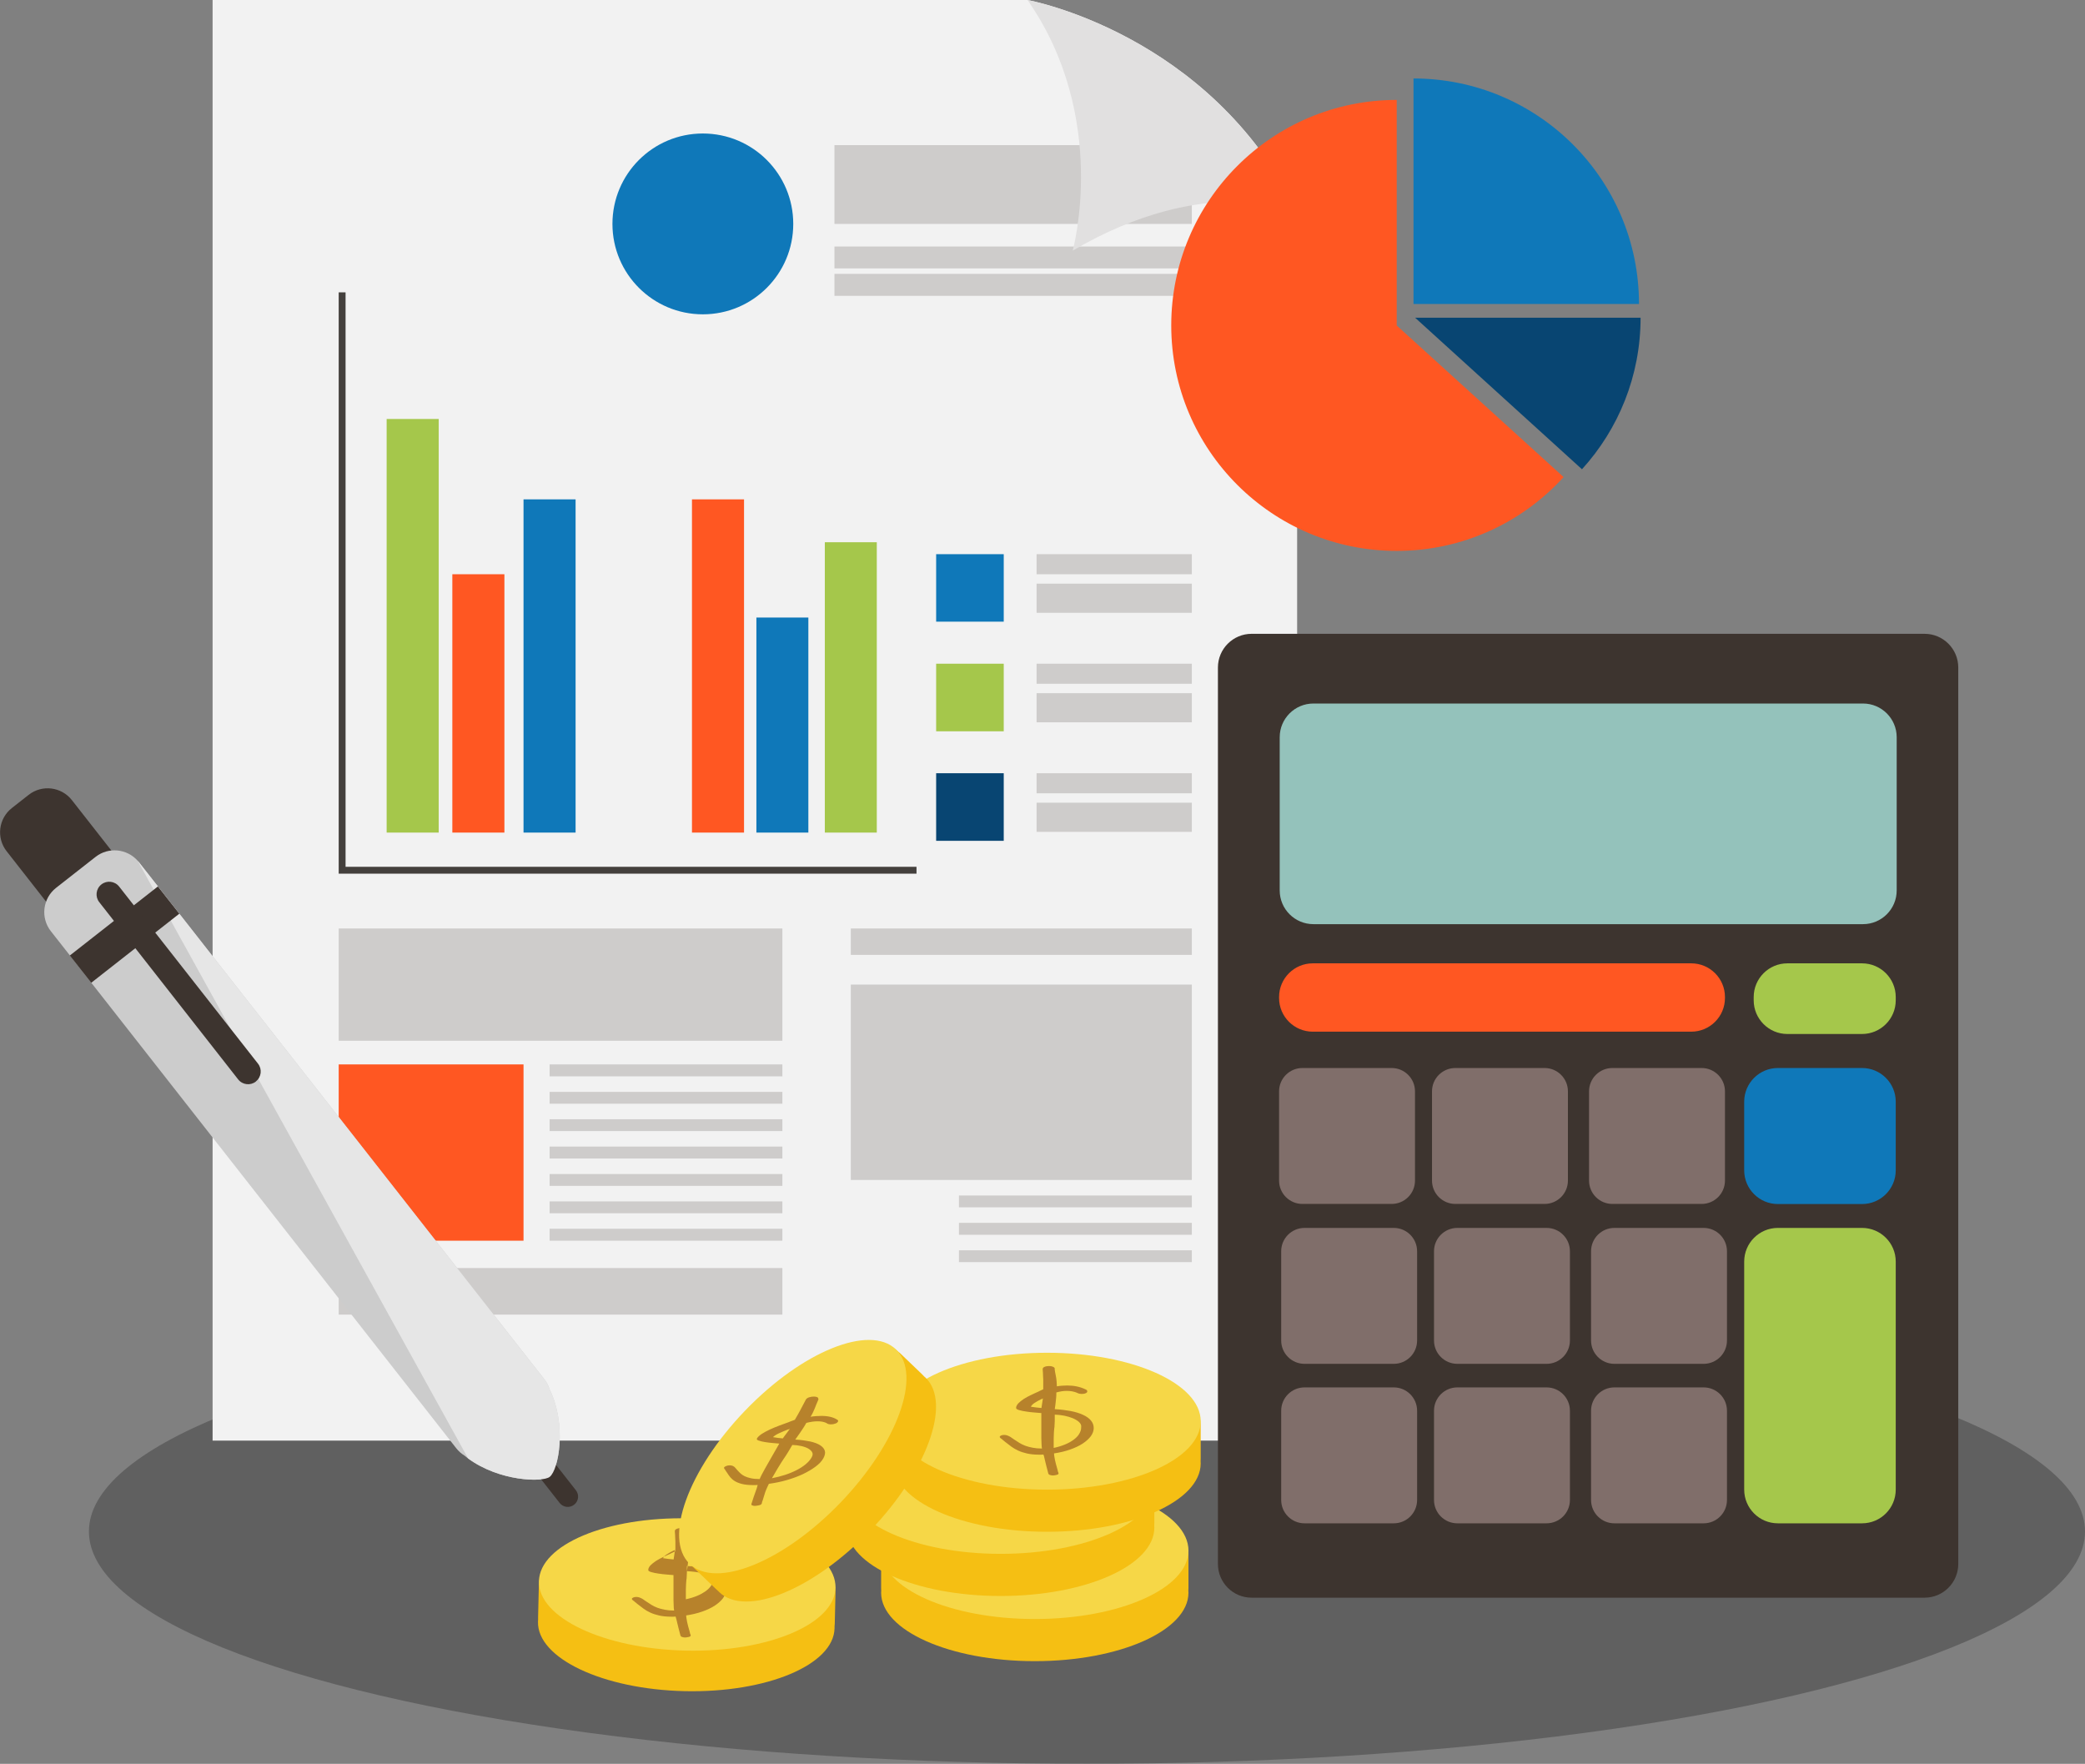
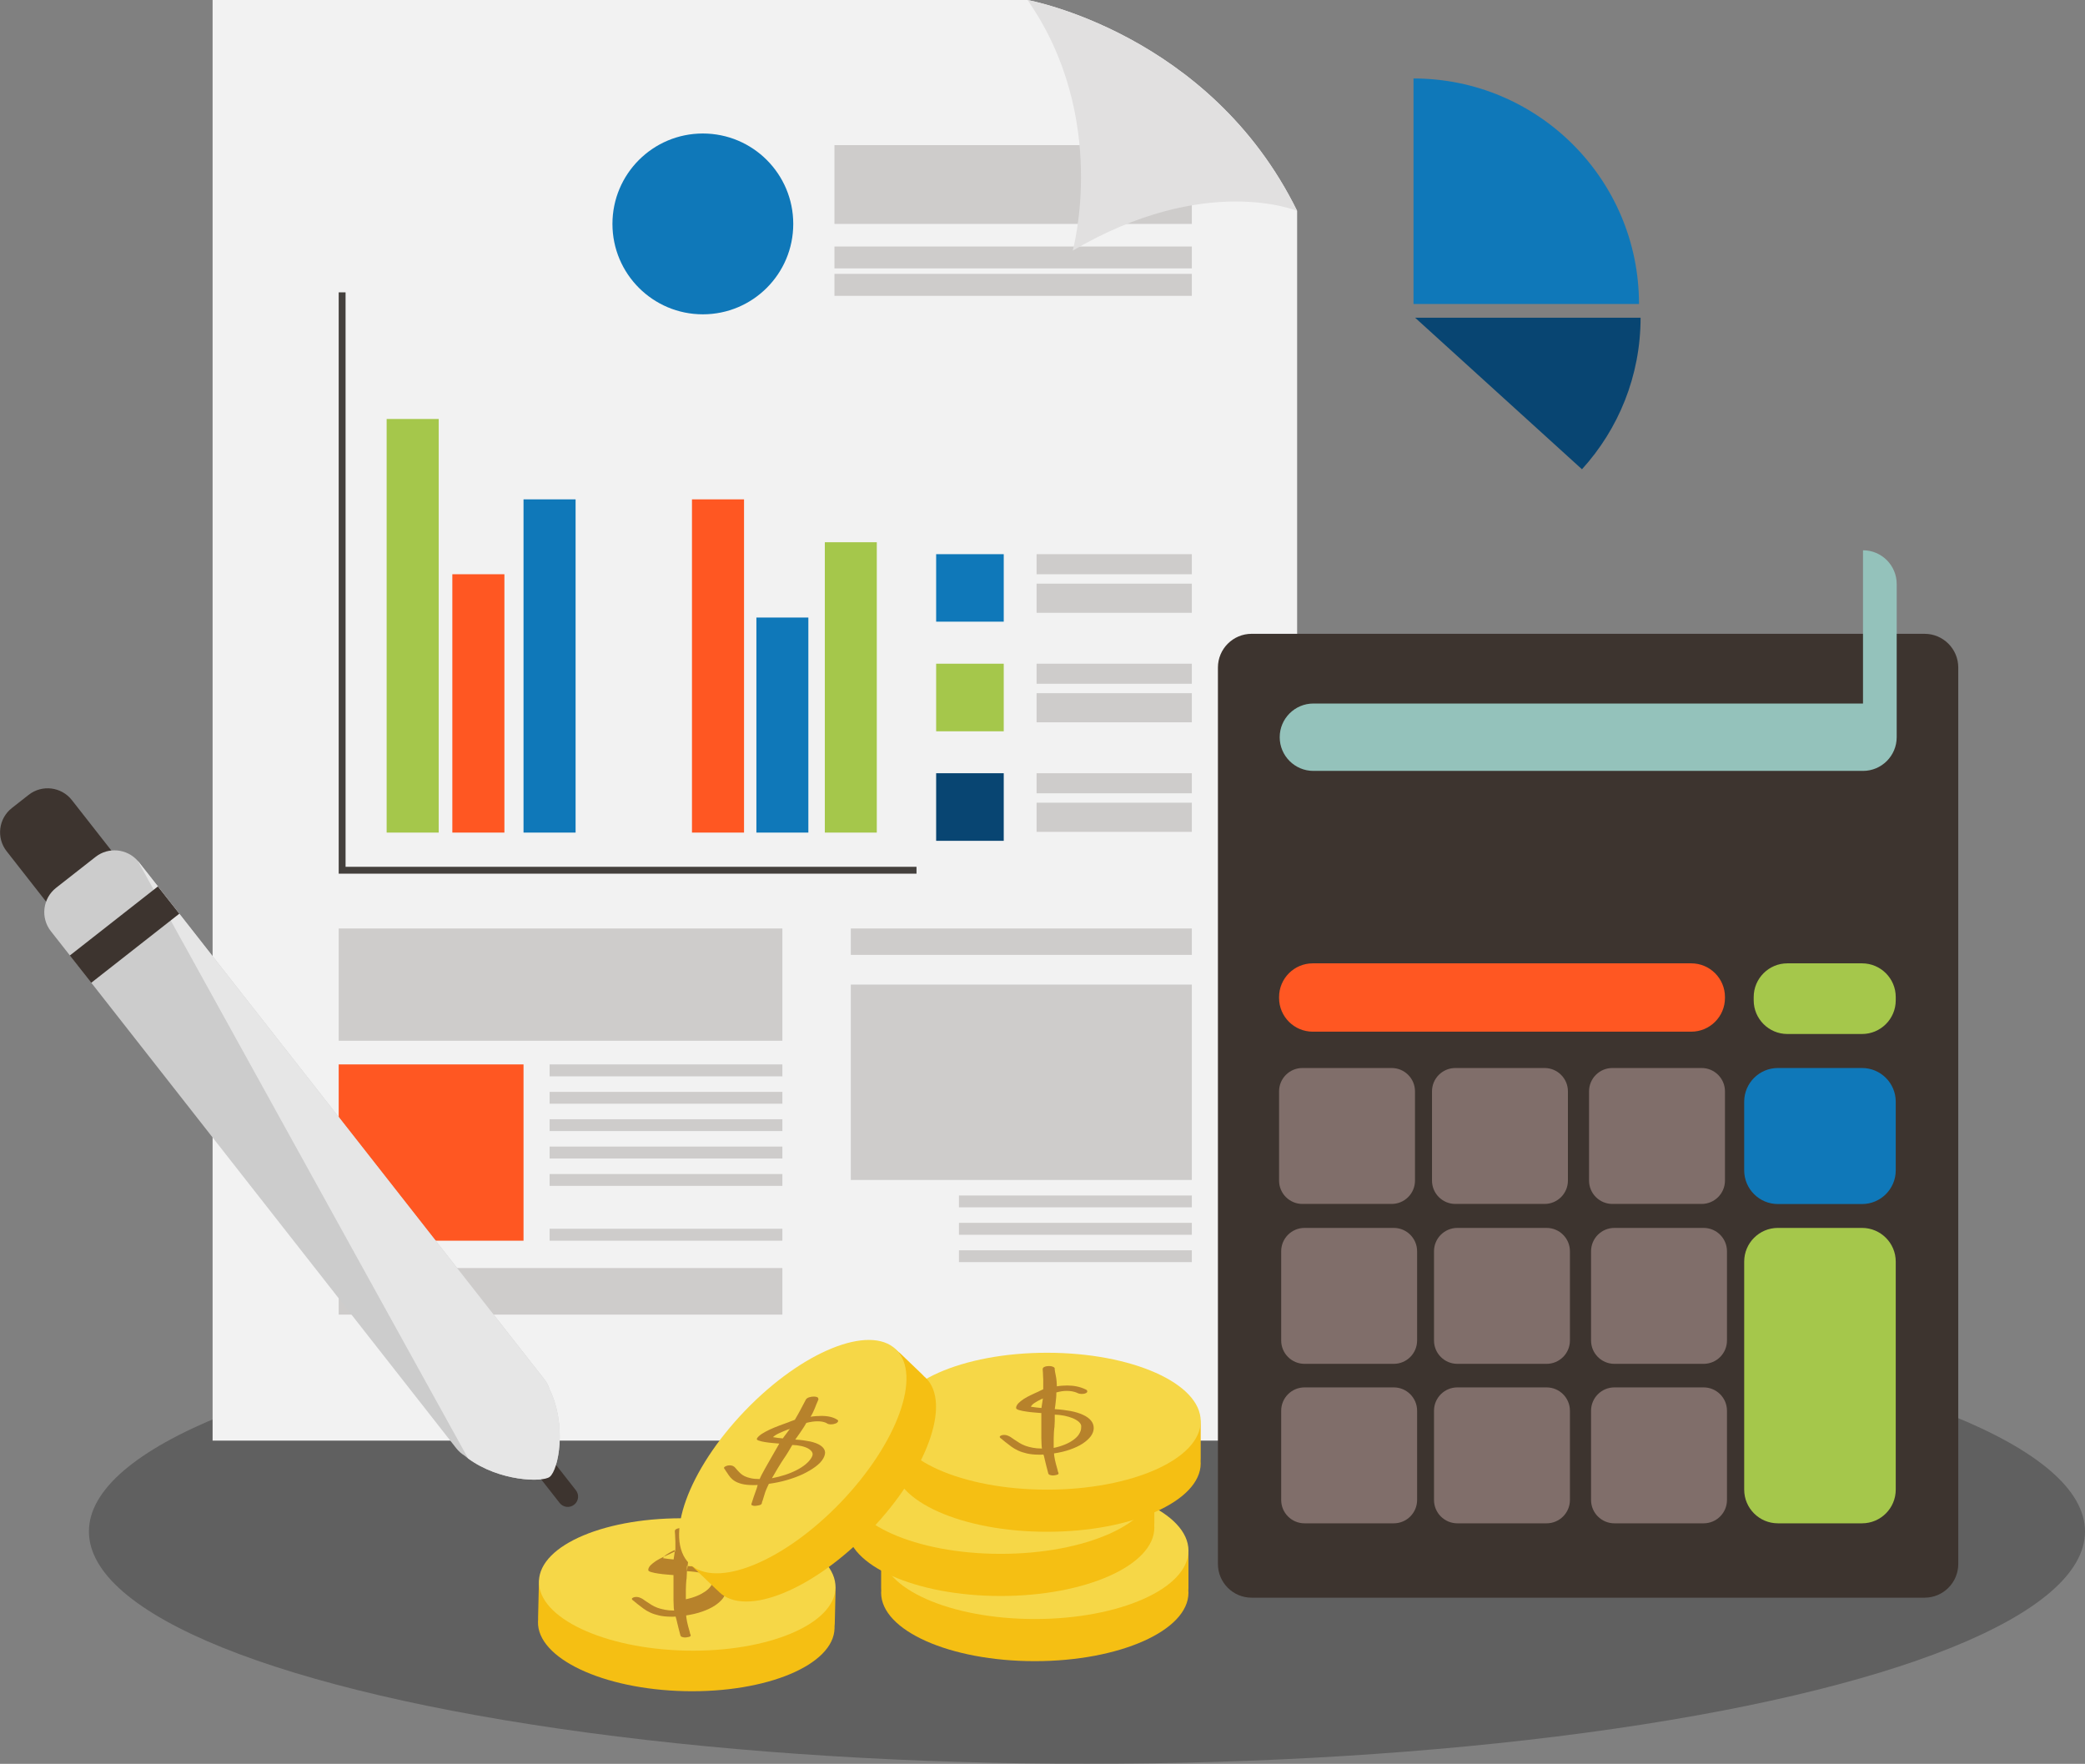
<svg xmlns="http://www.w3.org/2000/svg" id="Camada_1" viewBox="0 0 197.42 167">
  <rect x="0" y="0" width="197.42" height="167" fill="#808080" stroke="none" />
  <defs>
    <style>.cls-1{fill:#084572;}.cls-2{fill:#f5bf13;}.cls-3{fill:#e6e6e6;}.cls-4{fill:#0f78b9;}.cls-5{fill:#806e6a;}.cls-6{fill:#44403d;}.cls-7{fill:#ff5722;}.cls-8{fill:#ccc;}.cls-9{fill:#a5c74b;}.cls-10{fill:#cecccb;}.cls-11{opacity:.25;}.cls-12{fill:#f2f2f2;}.cls-13{fill:#b7822b;}.cls-14{fill:#3d342f;}.cls-15{fill:#e1e0e0;}.cls-16{fill:#94c2bb;}.cls-17{fill:#f6d747;}</style>
  </defs>
  <ellipse class="cls-11" cx="102.92" cy="145" rx="94.5" ry="22" />
  <path class="cls-12" d="M97.29,0H20.13v136.4h102.69V19.97C114.53,3.11,97.29,0,97.29,0h0Z" />
  <polygon class="cls-10" points="112.85 21.2 79.01 21.2 79.01 13.74 112.85 13.74 112.85 21.2 112.85 21.2" />
  <polygon class="cls-10" points="112.85 25.41 79.01 25.41 79.01 23.34 112.85 23.34 112.85 25.41 112.85 25.41" />
  <polygon class="cls-10" points="112.85 28.01 79.01 28.01 79.01 25.93 112.85 25.93 112.85 28.01 112.85 28.01" />
  <path class="cls-15" d="M97.29,0c7.78,11.15,4.28,23.73,4.28,23.73,12.58-7.39,21.25-3.76,21.25-3.76C114.53,3.11,97.29,0,97.29,0h0Z" />
  <polygon class="cls-9" points="41.54 78.83 36.61 78.83 36.61 39.67 41.54 39.67 41.54 78.83 41.54 78.83" />
  <polygon class="cls-7" points="47.76 78.83 42.83 78.83 42.83 54.37 47.76 54.37 47.76 78.83 47.76 78.83" />
  <polygon class="cls-4" points="54.5 78.83 49.57 78.83 49.57 47.28 54.5 47.28 54.5 78.83 54.5 78.83" />
  <polygon class="cls-6" points="32.72 82.07 32.72 27.68 32.07 27.68 32.07 82.07 32.07 82.4 32.07 82.72 86.78 82.72 86.78 82.07 32.72 82.07 32.72 82.07" />
  <polygon class="cls-4" points="76.54 78.83 71.62 78.83 71.62 58.47 76.54 58.47 76.54 78.83 76.54 78.83" />
  <polygon class="cls-7" points="70.45 78.83 65.52 78.83 65.52 47.28 70.45 47.28 70.45 78.83 70.45 78.83" />
  <polygon class="cls-9" points="83.02 78.83 78.1 78.83 78.1 51.34 83.02 51.34 83.02 78.83 83.02 78.83" />
  <path class="cls-4" d="M75.11,21.2c0,4.73-3.83,8.56-8.56,8.56s-8.56-3.83-8.56-8.56,3.83-8.56,8.56-8.56,8.56,3.83,8.56,8.56h0Z" />
  <polygon class="cls-4" points="95.04 58.86 88.64 58.86 88.64 52.47 95.04 52.47 95.04 58.86 95.04 58.86" />
  <polygon class="cls-9" points="95.04 69.24 88.64 69.24 88.64 62.84 95.04 62.84 95.04 69.24 95.04 69.24" />
  <polygon class="cls-1" points="95.04 79.61 88.64 79.61 88.64 73.21 95.04 73.21 95.04 79.61 95.04 79.61" />
  <polygon class="cls-10" points="112.85 54.37 98.15 54.37 98.15 52.47 112.85 52.47 112.85 54.37 112.85 54.37" />
  <polygon class="cls-10" points="112.85 58.02 98.15 58.02 98.15 55.26 112.85 55.26 112.85 58.02 112.85 58.02" />
  <polygon class="cls-10" points="112.85 64.74 98.15 64.74 98.15 62.84 112.85 62.84 112.85 64.74 112.85 64.74" />
  <polygon class="cls-10" points="112.85 68.39 98.15 68.39 98.15 65.63 112.85 65.63 112.85 68.39 112.85 68.39" />
  <polygon class="cls-10" points="112.85 75.11 98.15 75.11 98.15 73.21 112.85 73.21 112.85 75.11 112.85 75.11" />
  <polygon class="cls-10" points="112.85 78.76 98.15 78.76 98.15 76 112.85 76 112.85 78.76 112.85 78.76" />
  <polygon class="cls-10" points="74.08 98.54 32.07 98.54 32.07 87.91 74.08 87.91 74.08 98.54 74.08 98.54" />
  <polygon class="cls-7" points="49.57 117.47 32.07 117.47 32.07 100.78 49.57 100.78 49.57 117.47 49.57 117.47" />
  <polygon class="cls-10" points="74.08 101.91 52.04 101.91 52.04 100.78 74.08 100.78 74.08 101.91 74.08 101.91" />
  <polygon class="cls-10" points="74.08 104.5 52.04 104.5 52.04 103.38 74.08 103.38 74.08 104.5 74.08 104.5" />
  <polygon class="cls-10" points="74.08 107.09 52.04 107.09 52.04 105.97 74.08 105.97 74.08 107.09 74.08 107.09" />
  <polygon class="cls-10" points="74.08 109.69 52.04 109.69 52.04 108.56 74.08 108.56 74.08 109.69 74.08 109.69" />
  <polygon class="cls-10" points="74.08 112.28 52.04 112.28 52.04 111.16 74.08 111.16 74.08 112.28 74.08 112.28" />
-   <polygon class="cls-10" points="74.08 114.87 52.04 114.87 52.04 113.75 74.08 113.75 74.08 114.87 74.08 114.87" />
  <polygon class="cls-10" points="74.08 117.47 52.04 117.47 52.04 116.34 74.08 116.34 74.08 117.47 74.08 117.47" />
  <polygon class="cls-10" points="74.08 124.47 32.07 124.47 32.07 120.06 74.08 120.06 74.08 124.47 74.08 124.47" />
  <polygon class="cls-10" points="112.85 90.41 80.56 90.41 80.56 87.91 112.85 87.91 112.85 90.41 112.85 90.41" />
  <polygon class="cls-10" points="112.85 111.72 80.56 111.72 80.56 93.22 112.85 93.22 112.85 111.72 112.85 111.72" />
  <polygon class="cls-10" points="112.85 114.31 90.8 114.31 90.8 113.19 112.85 113.19 112.85 114.31 112.85 114.31" />
  <polygon class="cls-10" points="112.85 116.91 90.8 116.91 90.8 115.78 112.85 115.78 112.85 116.91 112.85 116.91" />
  <polygon class="cls-10" points="112.85 119.5 90.8 119.5 90.8 118.38 112.85 118.38 112.85 119.5 112.85 119.5" />
  <path class="cls-14" d="M185.42,148.08c0,1.76-1.43,3.19-3.19,3.19h-63.72c-1.76,0-3.19-1.43-3.19-3.19V63.2c0-1.76,1.43-3.19,3.19-3.19h63.72c1.76,0,3.19,1.43,3.19,3.19v84.87h0Z" />
-   <path class="cls-16" d="M176.4,66.61h-52.04c-1.76,0-3.19,1.43-3.19,3.19v14.51c0,1.76,1.43,3.19,3.19,3.19h52.04c1.76,0,3.19-1.43,3.19-3.19v-14.51c0-1.76-1.43-3.19-3.19-3.19h0Z" />
+   <path class="cls-16" d="M176.4,66.61h-52.04c-1.76,0-3.19,1.43-3.19,3.19c0,1.76,1.43,3.19,3.19,3.19h52.04c1.76,0,3.19-1.43,3.19-3.19v-14.51c0-1.76-1.43-3.19-3.19-3.19h0Z" />
  <path class="cls-9" d="M179.5,141.04c0,1.76-1.43,3.19-3.19,3.19h-7.97c-1.76,0-3.19-1.43-3.19-3.19v-21.59c0-1.76,1.43-3.19,3.19-3.19h7.97c1.76,0,3.19,1.43,3.19,3.19v21.59h0Z" />
  <path class="cls-5" d="M134.18,142.02c0,1.22-.99,2.21-2.21,2.21h-8.45c-1.22,0-2.21-.99-2.21-2.21v-8.45c0-1.22.99-2.21,2.21-2.21h8.45c1.22,0,2.21.99,2.21,2.21v8.45h0Z" />
  <path class="cls-5" d="M148.65,142.02c0,1.22-.99,2.21-2.21,2.21h-8.45c-1.22,0-2.21-.99-2.21-2.21v-8.45c0-1.22.99-2.21,2.21-2.21h8.45c1.22,0,2.21.99,2.21,2.21v8.45h0Z" />
  <path class="cls-5" d="M163.52,142.02c0,1.22-.99,2.21-2.21,2.21h-8.45c-1.22,0-2.21-.99-2.21-2.21v-8.45c0-1.22.99-2.21,2.21-2.21h8.45c1.22,0,2.21.99,2.21,2.21v8.45h0Z" />
  <path class="cls-5" d="M134.18,126.92c0,1.22-.99,2.21-2.21,2.21h-8.45c-1.22,0-2.21-.99-2.21-2.21v-8.45c0-1.22.99-2.21,2.21-2.21h8.45c1.22,0,2.21.99,2.21,2.21v8.45h0Z" />
  <path class="cls-5" d="M148.65,126.92c0,1.22-.99,2.21-2.21,2.21h-8.45c-1.22,0-2.21-.99-2.21-2.21v-8.45c0-1.22.99-2.21,2.21-2.21h8.45c1.22,0,2.21.99,2.21,2.21v8.45h0Z" />
  <path class="cls-5" d="M163.52,126.92c0,1.22-.99,2.21-2.21,2.21h-8.45c-1.22,0-2.21-.99-2.21-2.21v-8.45c0-1.22.99-2.21,2.21-2.21h8.45c1.22,0,2.21.99,2.21,2.21v8.45h0Z" />
  <path class="cls-5" d="M133.98,111.78c0,1.22-.99,2.21-2.21,2.21h-8.45c-1.22,0-2.21-.99-2.21-2.21v-8.45c0-1.22.99-2.21,2.21-2.21h8.45c1.22,0,2.21.99,2.21,2.21v8.45h0Z" />
  <path class="cls-5" d="M148.46,111.78c0,1.22-.99,2.21-2.21,2.21h-8.45c-1.22,0-2.21-.99-2.21-2.21v-8.45c0-1.22.99-2.21,2.21-2.21h8.45c1.22,0,2.21.99,2.21,2.21v8.45h0Z" />
  <path class="cls-5" d="M163.33,111.78c0,1.22-.99,2.21-2.21,2.21h-8.45c-1.22,0-2.21-.99-2.21-2.21v-8.45c0-1.22.99-2.21,2.21-2.21h8.45c1.22,0,2.21.99,2.21,2.21v8.45h0Z" />
  <path class="cls-4" d="M179.5,104.31c0-1.76-1.43-3.19-3.19-3.19h-7.97c-1.76,0-3.19,1.43-3.19,3.19v6.5c0,1.76,1.43,3.19,3.19,3.19h7.97c1.76,0,3.19-1.43,3.19-3.19v-6.5h0Z" />
  <path class="cls-7" d="M163.33,94.49c0,1.76-1.43,3.19-3.19,3.19h-35.84c-1.76,0-3.19-1.43-3.19-3.19v-.09c0-1.76,1.43-3.19,3.19-3.19h35.84c1.76,0,3.19,1.43,3.19,3.19v.09h0Z" />
  <path class="cls-9" d="M179.5,94.71c0,1.76-1.43,3.19-3.19,3.19h-7.07c-1.76,0-3.19-1.43-3.19-3.19v-.31c0-1.76,1.43-3.19,3.19-3.19h7.07c1.76,0,3.19,1.43,3.19,3.19v.31h0Z" />
  <path class="cls-14" d="M9.5,87.19c-1.27,1-3.11.77-4.1-.5l-4.77-6.09c-1-1.27-.77-3.11.5-4.1l1.58-1.24c1.27-1,3.11-.77,4.1.5l4.77,6.09c1,1.27.77,3.11-.5,4.11l-1.58,1.24h0Z" />
  <path class="cls-8" d="M52.01,131.46c-.1-.3-.26-.6-.47-.87l-34.56-44.08-2.03-2.59-1.8-2.29s-.08-.09-.11-.13c-1.02-1.15-2.77-1.33-3.99-.37l-3.74,2.93c-1.27,1-1.49,2.83-.5,4.1l1.8,2.29,2.03,2.59,34.56,44.08c.22.28.48.51.77.69.11.09.23.18.34.27,2.95,2.18,7.06,2.28,7.73,1.75.84-.66,1.67-4.92-.04-8.37h0Z" />
  <path class="cls-14" d="M54.36,142.47c-.42.33-1.04.26-1.37-.17l-3.12-3.98c-.33-.42-.26-1.04.17-1.37h0c.42-.33,1.04-.26,1.37.17l3.12,3.98c.33.42.26,1.04-.17,1.37h0Z" />
  <path class="cls-3" d="M52.05,139.83c.84-.66,1.67-4.92-.04-8.37-.1-.3-.26-.6-.47-.87l-34.56-44.08-2.03-2.59-1.8-2.29s-.08-.09-.11-.13l31.28,56.58c2.95,2.18,7.06,2.28,7.73,1.75h0Z" />
  <polygon class="cls-14" points="14.95 83.93 6.61 90.47 8.64 93.05 16.98 86.51 14.95 83.93 14.95 83.93" />
-   <path class="cls-14" d="M24.23,102.4c-.52.41-1.27.32-1.68-.2l-13.15-16.78c-.41-.52-.32-1.27.2-1.68h0c.52-.41,1.27-.32,1.68.2l13.15,16.77c.41.52.32,1.27-.2,1.68h0Z" />
  <path class="cls-4" d="M133.84,7.43v21.35h21.35c0-11.79-9.56-21.35-21.35-21.35h0Z" />
-   <path class="cls-7" d="M132.25,9.46c-11.79,0-21.35,9.56-21.35,21.35s9.56,21.35,21.35,21.35c6.26,0,11.9-2.7,15.8-6.99l-15.8-14.35V9.46h0Z" />
  <path class="cls-1" d="M133.99,30.08l15.8,14.35c3.45-3.79,5.55-8.83,5.55-14.35h-21.35Z" />
  <path class="cls-2" d="M112.53,147.26c0-1.63-.95-2.95-2.13-2.95h-24.84c-1.18,0-2.13,1.32-2.13,2.95v3.09c0,.09,0,.18.01.27,0,.06-.01.12-.01.18,0,3.58,6.51,6.48,14.55,6.48s14.55-2.9,14.55-6.48c0-.06,0-.12-.01-.18,0-.09.01-.18.01-.27v-3.09h0Z" />
  <path class="cls-17" d="M112.53,146.81c0,3.58-6.51,6.48-14.55,6.48s-14.55-2.9-14.55-6.48,6.51-6.48,14.55-6.48,14.55,2.9,14.55,6.48h0Z" />
  <path class="cls-2" d="M109.3,141.09c0-1.63-.95-2.95-2.13-2.95h-24.84c-1.18,0-2.13,1.32-2.13,2.95v3.09c0,.09,0,.18.01.27,0,.06-.01.12-.01.18,0,3.58,6.51,6.48,14.55,6.48s14.55-2.9,14.55-6.48c0-.06,0-.12-.01-.18,0-.09.01-.18.01-.27v-3.09h0Z" />
  <path class="cls-17" d="M109.3,140.64c0,3.58-6.51,6.48-14.55,6.48s-14.55-2.9-14.55-6.48,6.51-6.48,14.55-6.48,14.55,2.9,14.55,6.48h0Z" />
  <path class="cls-2" d="M113.69,135.01c0-1.63-.95-2.95-2.13-2.95h-24.84c-1.18,0-2.13,1.32-2.13,2.95v3.09c0,.09,0,.18.01.27,0,.06-.01.12-.01.18,0,3.58,6.51,6.48,14.55,6.48s14.55-2.9,14.55-6.48c0-.06,0-.12-.01-.18,0-.09.01-.18.01-.27v-3.09h0Z" />
  <path class="cls-17" d="M113.69,134.56c0,3.58-6.51,6.48-14.55,6.48s-14.55-2.9-14.55-6.48,6.51-6.48,14.55-6.48,14.55,2.9,14.55,6.48h0Z" />
  <path class="cls-2" d="M79.1,150.76c.03-1.57-.86-2.86-1.99-2.89l-23.97-.53c-1.13-.02-2.08,1.23-2.12,2.8l-.07,2.98c0,.09,0,.18,0,.26,0,.06-.01.11-.01.17-.08,3.46,6.15,6.4,13.9,6.57,7.76.17,14.1-2.49,14.18-5.95,0-.06,0-.11,0-.17,0-.09.01-.17.02-.26l.07-2.98h0Z" />
  <path class="cls-17" d="M79.11,150.33c-.08,3.45-6.43,6.12-14.18,5.95-7.76-.17-13.98-3.11-13.9-6.57.08-3.46,6.43-6.12,14.18-5.95,7.76.17,13.98,3.11,13.9,6.57h0Z" />
  <path class="cls-13" d="M67.55,149.4c0-.16-.07-.3-.22-.44-.15-.13-.34-.25-.58-.35-.24-.1-.51-.18-.81-.24-.3-.06-.6-.09-.9-.1,0,.25,0,.46,0,.61,0,.15-.01.28-.02.4,0,.11-.01.21-.03.31-.01.1-.02.22-.03.37,0,.15-.01.34-.02.57,0,.23,0,.53,0,.89.39-.08.74-.19,1.06-.32.32-.13.59-.29.82-.45.23-.17.41-.35.53-.55.12-.2.19-.39.19-.59v-.12h0ZM63.79,146.8c-.23.11-.44.23-.63.35-.2.12-.32.25-.38.38.16.03.33.05.5.07.16.02.33.03.5.05.02-.18.05-.34.07-.46.02-.13.05-.28.07-.45-.06.03-.1.05-.12.07h0ZM65.03,144.95c.02.19.05.36.08.49.03.14.05.26.07.38.02.12.03.24.04.36.01.12.02.26.02.42.17-.03.33-.05.5-.06.17-.01.32-.02.48-.02.64,0,1.22.12,1.74.37h0c.11.04.16.11.16.19,0,.07-.05.13-.15.17-.1.05-.22.07-.35.07-.17,0-.31-.03-.44-.09h.02c-.32-.14-.66-.2-1.03-.2-.31,0-.63.05-.98.15,0,.2,0,.37-.02.51-.01.14-.02.27-.04.39-.01.12-.03.23-.04.34-.02.11-.03.22-.05.34.56.03,1.06.1,1.52.18.45.09.84.21,1.16.36.32.15.57.32.74.53.18.21.27.45.27.72s-.1.53-.28.78c-.19.25-.45.48-.78.7-.33.21-.73.4-1.19.56-.46.16-.96.28-1.51.36.01.14.02.25.04.34.01.09.03.18.05.28.02.1.05.23.09.38.04.15.1.35.17.61,0,.06.01.11.04.15.02.05.04.1.04.15s-.06.1-.2.13c-.13.03-.24.05-.34.05s-.19-.02-.28-.05c-.09-.03-.15-.09-.16-.17-.07-.26-.13-.48-.17-.65-.04-.18-.08-.33-.11-.45-.03-.13-.06-.24-.08-.34-.02-.1-.05-.2-.09-.32-.06,0-.13.01-.21.01-.08,0-.16,0-.23,0-.42,0-.79-.04-1.11-.11-.31-.07-.59-.16-.83-.27-.24-.11-.45-.23-.63-.36-.18-.13-.35-.26-.51-.39h0c-.07-.05-.14-.1-.2-.16-.07-.05-.13-.1-.19-.15v-.02c-.06-.03-.11-.06-.16-.11-.05-.04-.07-.08-.07-.11,0-.05.04-.09.12-.13.08-.04.18-.06.3-.06.11,0,.2.02.29.05.09.03.17.07.25.11.08.05.15.09.21.14.07.05.13.09.19.13.18.12.35.23.51.33.16.1.35.19.56.27.21.07.43.14.68.18.25.05.54.08.89.08-.02-.12-.04-.26-.04-.41,0-.15-.01-.35-.02-.59,0-.24,0-.55,0-.93v-1.43h-.02c-.14-.01-.35-.03-.61-.05-.27-.02-.53-.05-.79-.09-.26-.04-.49-.08-.68-.14-.19-.05-.29-.12-.29-.2,0-.14.07-.28.2-.43.14-.14.31-.28.52-.42.21-.14.45-.26.7-.38.25-.12.5-.24.74-.34h-.02l.43-.2v-.52c0-.14,0-.28,0-.4,0-.13-.01-.26-.02-.4,0-.14-.01-.32-.03-.53v-.06c0-.1.06-.17.19-.22.12-.05.26-.07.42-.07.12,0,.23.02.32.05.09.03.17.08.21.16h0Z" />
  <path class="cls-2" d="M85.14,128.06c-1.14-1.09-2.69-1.31-3.48-.49l-16.67,17.34c-.79.82-.51,2.37.63,3.46l2.16,2.07c.06.06.13.12.2.18.04.04.07.08.12.12,2.5,2.4,8.89-.2,14.29-5.81,5.39-5.61,7.74-12.1,5.24-14.5-.04-.04-.09-.07-.13-.11-.06-.06-.12-.13-.18-.19l-2.16-2.07h0Z" />
  <path class="cls-17" d="M84.83,127.76c2.5,2.4.15,8.89-5.24,14.5-5.39,5.61-11.79,8.21-14.29,5.81-2.5-2.4-.15-8.89,5.24-14.5,5.39-5.61,11.79-8.21,14.29-5.81h0Z" />
  <path class="cls-13" d="M76.87,137.94c.09-.16.1-.3.03-.44-.07-.13-.2-.25-.37-.35-.18-.1-.4-.18-.67-.24-.27-.06-.55-.09-.84-.1-.15.25-.27.46-.36.61-.09.15-.18.28-.25.4-.07.11-.14.21-.21.31-.07.1-.15.22-.24.37-.09.15-.21.34-.35.57-.14.23-.31.53-.52.89.43-.08.85-.19,1.25-.32.4-.13.76-.28,1.09-.45.33-.17.61-.35.85-.55.24-.2.41-.39.53-.59l.07-.12h0ZM74.62,135.34c-.29.11-.57.23-.83.35-.27.12-.47.25-.6.38.15.03.3.05.46.07.16.02.31.03.47.05.13-.18.24-.34.34-.46.1-.13.21-.28.33-.45-.08.03-.13.05-.16.07h0ZM77.5,132.49c-.09.19-.16.36-.21.49-.05.13-.1.26-.15.38-.05.12-.1.24-.16.36-.06.12-.13.26-.23.42.18-.03.36-.05.53-.06.17-.01.34-.02.49-.02.64,0,1.15.12,1.52.37h0c.08.04.09.11.04.19-.04.07-.12.13-.25.17-.13.05-.26.07-.39.07-.17,0-.3-.03-.39-.09h.02c-.24-.14-.55-.2-.91-.2-.31,0-.66.05-1.06.15-.11.2-.22.37-.31.51-.1.14-.18.27-.26.39-.08.12-.16.23-.24.34-.08.11-.16.22-.24.34.54.03,1.01.1,1.41.18.4.09.72.21.95.36.23.15.38.32.44.53.06.21,0,.45-.15.72s-.4.53-.74.78c-.33.25-.73.48-1.18.7-.45.21-.96.4-1.51.56-.55.16-1.12.28-1.72.36-.07.14-.12.25-.16.34-.04.09-.08.18-.12.28-.04.1-.09.23-.13.38-.05.15-.11.35-.19.61-.03.06-.05.11-.05.15,0,.05-.02.1-.05.15s-.12.1-.27.13c-.15.03-.27.05-.36.05s-.18-.02-.25-.05c-.07-.03-.1-.09-.06-.17.08-.26.15-.48.21-.65.06-.17.11-.33.16-.45.04-.13.08-.24.12-.34.03-.1.06-.2.09-.32-.06,0-.14.01-.22.01-.09,0-.16,0-.23,0-.42,0-.77-.04-1.05-.11-.27-.07-.5-.16-.67-.27-.18-.11-.31-.23-.42-.36-.11-.13-.2-.26-.28-.39h0s-.07-.1-.11-.16c-.03-.05-.07-.1-.1-.15v-.02s-.07-.06-.09-.11c-.02-.04-.03-.08,0-.11.03-.05.1-.09.2-.13.1-.04.21-.06.33-.06.11,0,.19.02.27.05.07.03.13.07.18.11.05.05.09.09.13.14.04.05.07.09.11.13.11.12.21.23.32.33.1.1.24.19.4.27.16.08.35.14.58.19.22.05.5.08.84.08.05-.12.11-.26.19-.41.08-.15.19-.35.32-.59.14-.24.31-.55.53-.93l.82-1.43h-.02c-.13-.01-.33-.03-.58-.05-.25-.02-.5-.05-.74-.09-.24-.04-.44-.08-.6-.14-.16-.05-.22-.12-.18-.2.08-.14.23-.28.45-.43.22-.14.47-.28.77-.42.29-.13.6-.26.92-.38.32-.12.64-.24.93-.34h-.02l.54-.2.3-.52c.08-.14.16-.28.22-.4.07-.13.14-.26.21-.4.08-.14.17-.32.28-.53l.03-.06c.06-.1.16-.17.31-.22.15-.05.3-.07.46-.07.12,0,.22.02.29.05.08.03.12.08.12.16h0Z" />
  <path class="cls-13" d="M102.38,135.07c0-.16-.07-.3-.22-.44-.15-.13-.34-.25-.58-.35-.24-.1-.51-.18-.81-.24-.3-.06-.6-.09-.9-.1,0,.25,0,.46,0,.61,0,.15-.01.28-.02.4,0,.11-.01.21-.03.31-.01.1-.02.22-.03.37,0,.15-.01.34-.02.57,0,.23,0,.53,0,.89.39-.08.74-.19,1.06-.32.32-.13.59-.28.82-.45.23-.17.41-.35.53-.55.12-.2.19-.39.19-.59v-.12h0ZM98.62,132.46c-.23.11-.44.23-.63.35-.2.12-.32.25-.38.38.16.03.33.05.5.07.16.02.33.03.5.05.02-.18.05-.34.07-.46.02-.13.05-.28.07-.45-.06.03-.1.05-.12.07h0ZM99.86,129.61c.02.19.05.36.08.49.03.14.05.26.07.38.02.12.03.24.04.36.01.12.02.26.02.42.17-.03.33-.05.5-.06.17-.01.32-.02.48-.02.64,0,1.22.12,1.74.37h0c.11.04.16.11.16.19,0,.07-.05.13-.15.17-.1.05-.22.07-.35.07-.17,0-.31-.03-.44-.09h.02c-.32-.14-.66-.2-1.03-.2-.31,0-.63.05-.98.15,0,.2,0,.37-.02.51-.01.14-.02.27-.04.39-.01.12-.03.23-.04.34-.02.11-.03.22-.05.34.56.03,1.06.1,1.52.18.45.09.84.21,1.16.36.32.15.57.32.74.53.18.21.27.45.27.72s-.1.53-.28.78c-.19.25-.45.48-.78.7-.33.21-.73.4-1.19.56-.46.16-.96.28-1.51.36.01.14.02.25.04.34.01.09.03.18.05.28.02.1.05.23.09.38.04.15.1.35.17.61,0,.06.01.11.04.15.02.05.04.1.04.15s-.07.1-.2.13c-.13.03-.24.05-.34.05s-.19-.02-.28-.05c-.09-.03-.15-.09-.16-.17-.07-.26-.13-.48-.17-.65-.04-.18-.08-.33-.11-.45-.03-.13-.06-.24-.08-.34-.02-.1-.05-.21-.09-.32-.06,0-.13.01-.21.01-.08,0-.16,0-.23,0-.42,0-.79-.04-1.11-.11-.31-.07-.59-.16-.83-.27-.24-.11-.45-.23-.63-.36-.18-.13-.35-.26-.51-.39h0c-.07-.05-.14-.1-.2-.16-.07-.05-.13-.1-.19-.15v-.02c-.06-.03-.11-.06-.16-.11-.05-.04-.07-.08-.07-.11,0-.05.04-.09.12-.13.08-.04.18-.06.3-.06.11,0,.2.02.29.05.09.03.17.07.25.11.08.05.15.09.21.14.07.05.13.09.19.13.18.12.35.23.51.33.16.1.35.19.56.27.21.07.43.14.68.18.25.05.54.08.89.08-.02-.12-.04-.26-.04-.41,0-.15-.01-.35-.02-.59,0-.24,0-.55,0-.93v-1.43h-.02c-.14-.01-.35-.03-.61-.05-.27-.02-.53-.05-.79-.09-.26-.04-.49-.08-.68-.14-.19-.05-.29-.12-.29-.2,0-.14.07-.28.2-.43.14-.14.31-.28.52-.42.21-.14.45-.26.7-.38.25-.12.5-.24.74-.34h-.02l.43-.2v-.52c0-.14,0-.28,0-.4,0-.13-.01-.26-.02-.4,0-.14-.01-.32-.03-.53v-.06c0-.1.06-.17.19-.22.12-.05.26-.07.42-.07.12,0,.23.02.32.05.09.03.17.08.21.16h0Z" />
</svg>